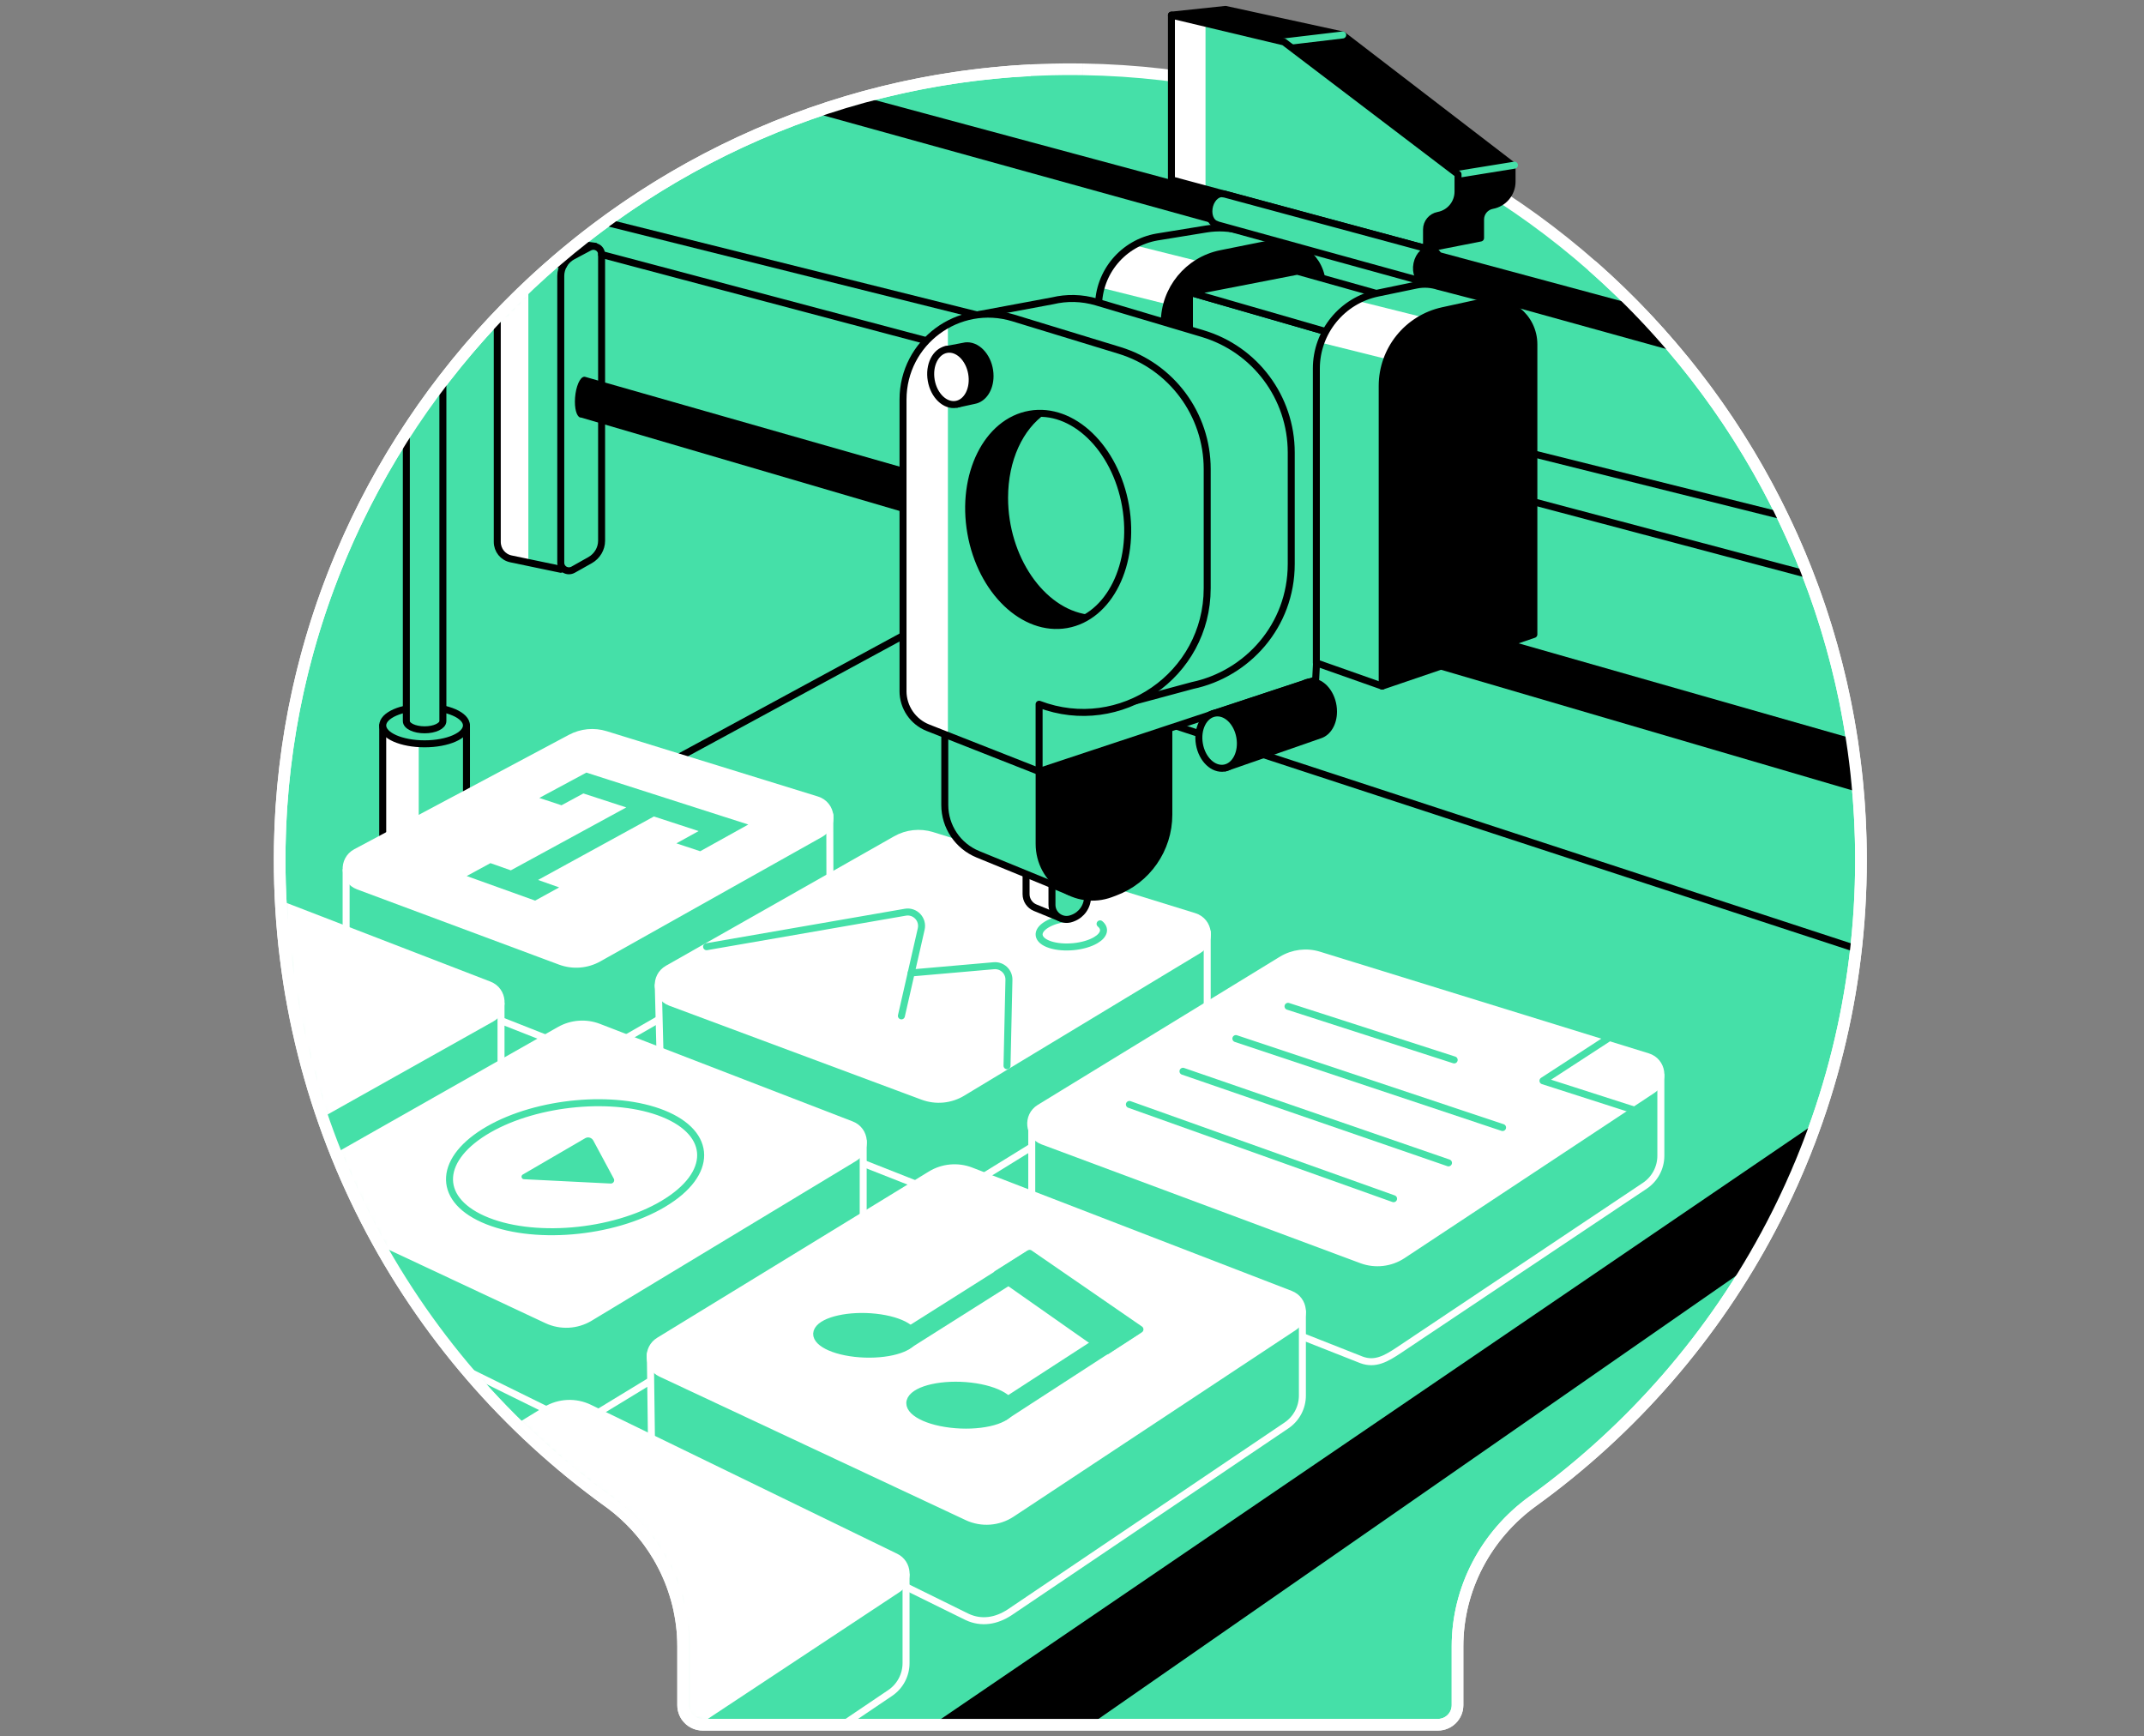
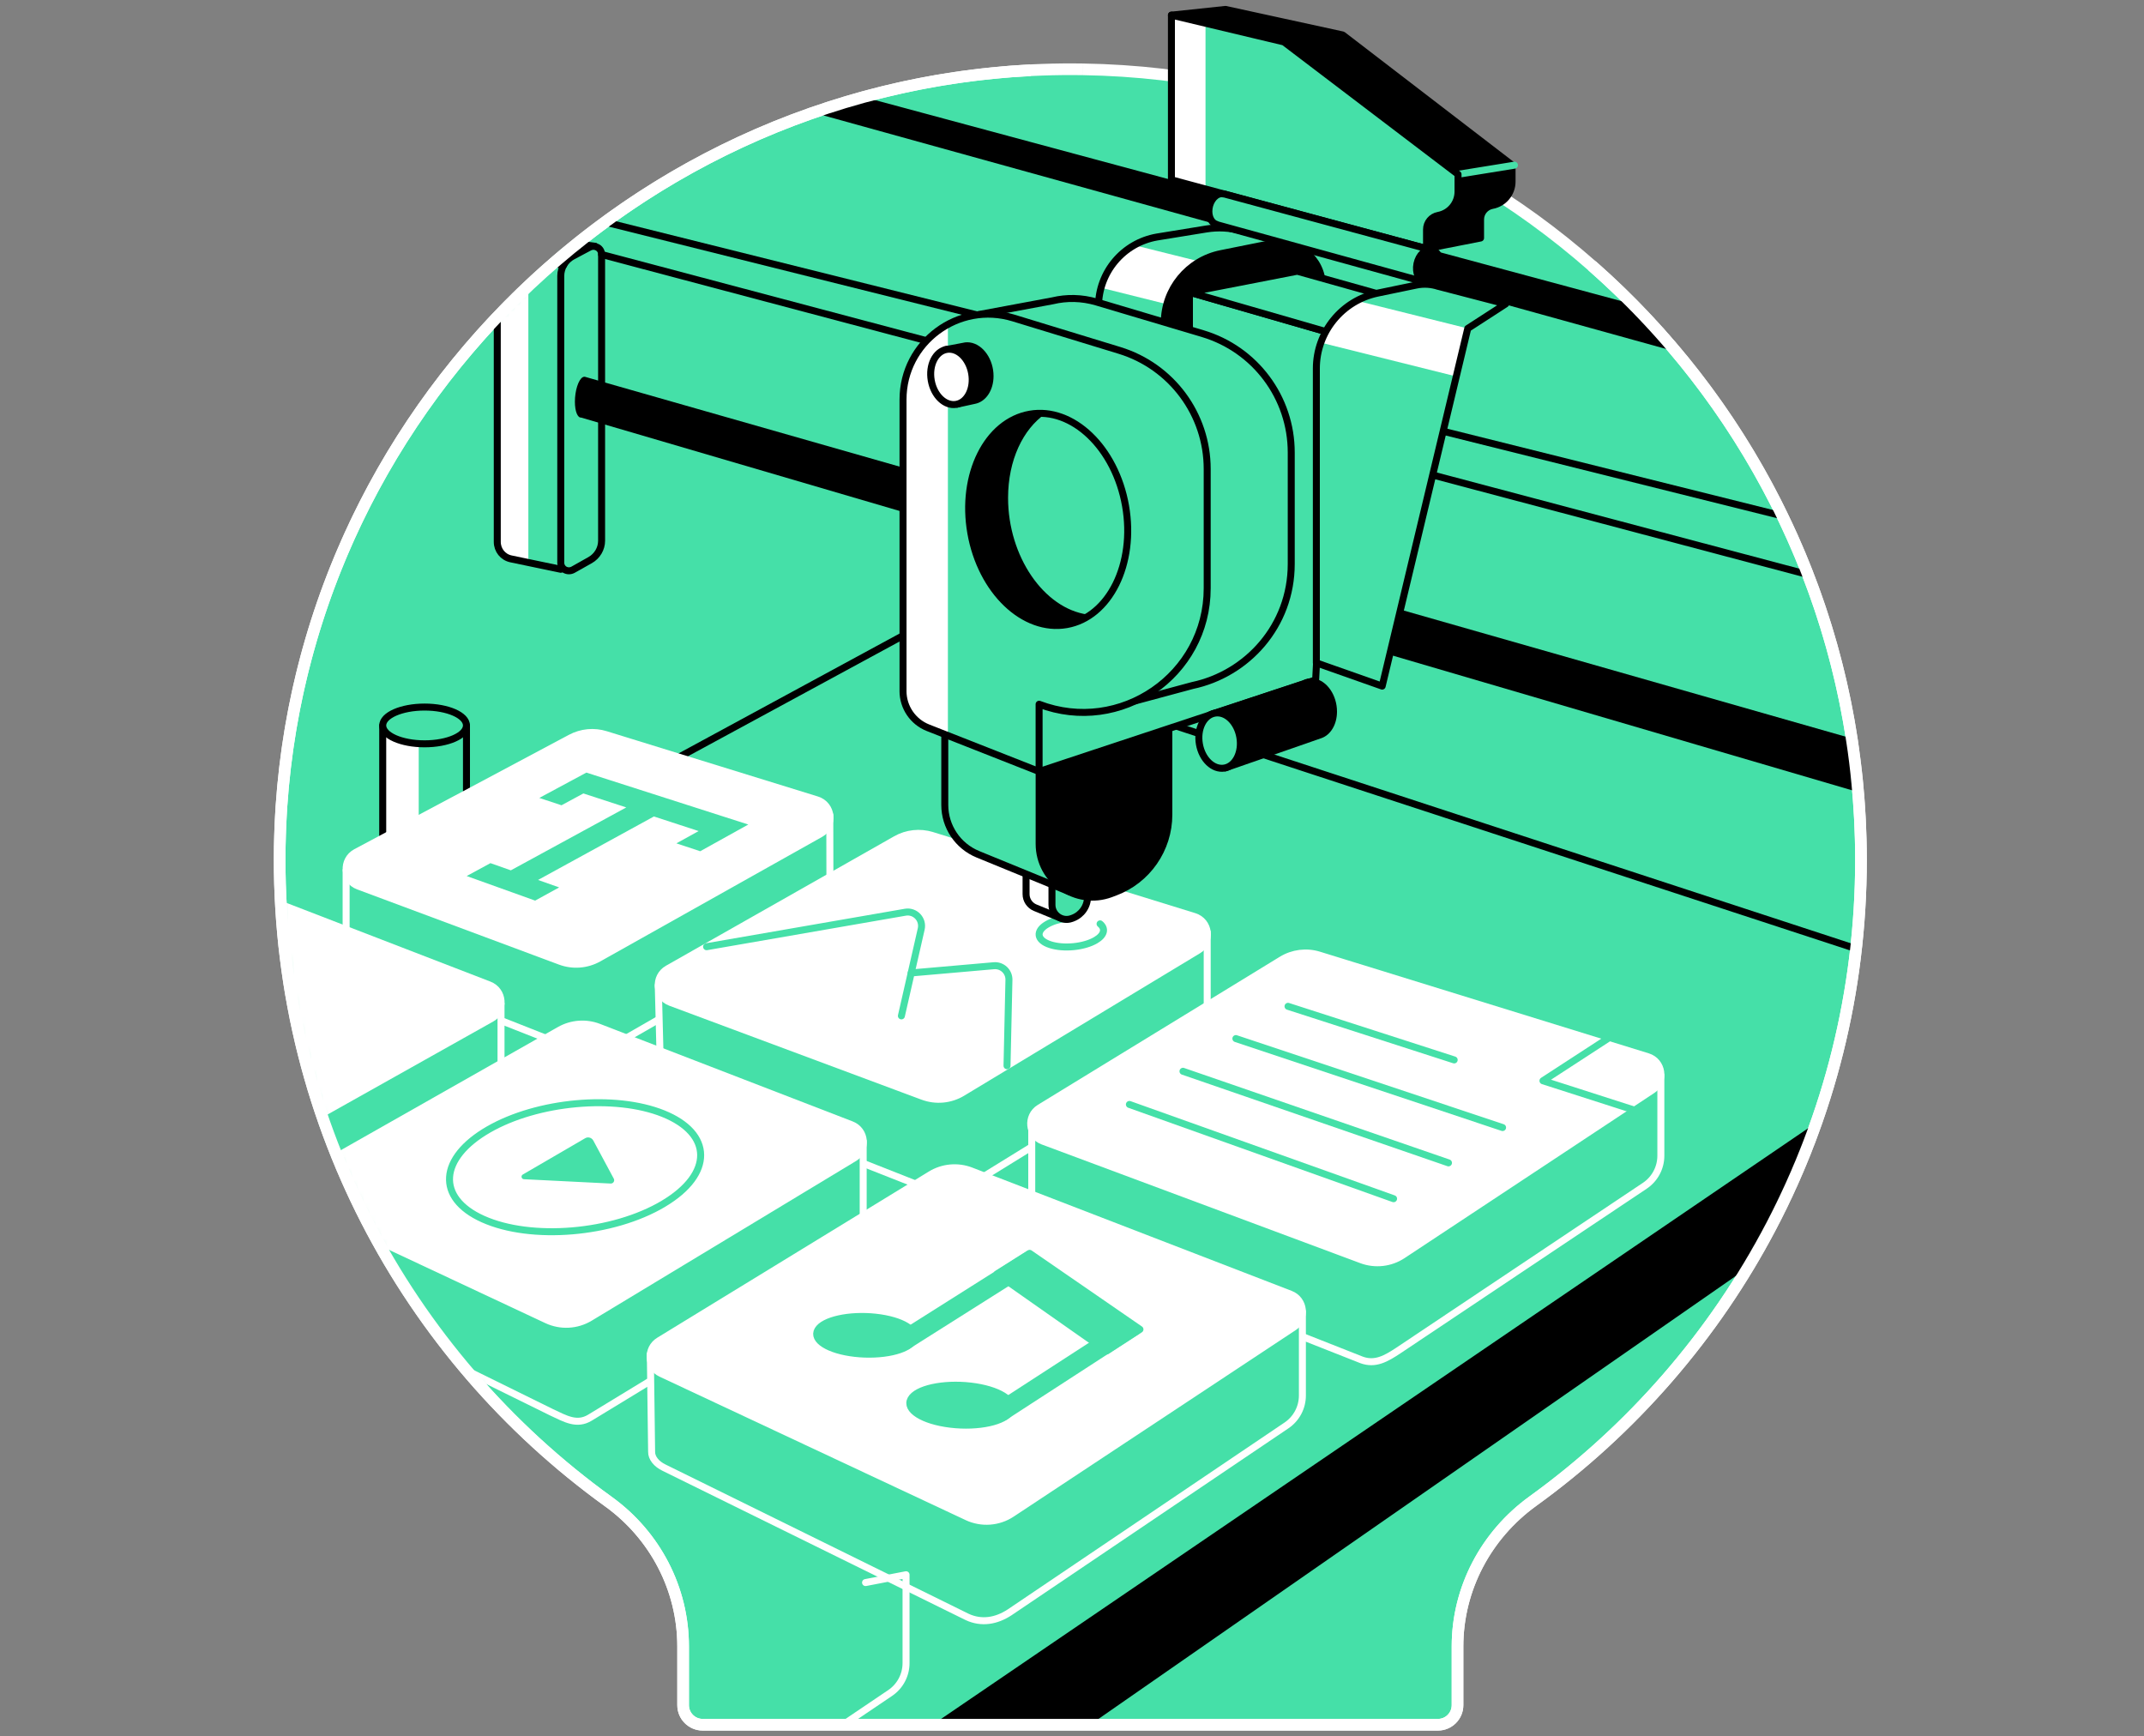
<svg xmlns="http://www.w3.org/2000/svg" width="368" height="298" viewBox="0 0 368 298" fill="none">
  <rect x="0" y="0" width="368" height="298" fill="#808080" stroke="none" />
  <g clip-path="url(#clip0_7152_9533)">
    <path d="M185.828 11.898C111.41 10.759 49.304 70.78 48.021 145.199C47.223 191.522 69.654 232.636 104.431 257.707C112.436 263.479 117.251 272.677 117.251 282.546V292.639C117.251 294.499 118.759 296 120.615 296H246.803C248.662 296 250.171 294.495 250.171 292.639V282.556C250.171 272.641 255.062 263.439 263.099 257.631C297.212 232.984 319.422 192.893 319.422 147.591C319.422 73.347 259.804 13.033 185.832 11.898" fill="#45E0A8" />
    <path d="M185.828 11.898C111.41 10.759 49.304 70.78 48.021 145.199C47.223 191.522 69.654 232.636 104.431 257.707C112.436 263.479 117.251 272.677 117.251 282.546V292.639C117.251 294.499 118.759 296 120.615 296H246.803C248.662 296 250.171 294.495 250.171 292.639V282.556C250.171 272.641 255.062 263.439 263.099 257.631C297.212 232.984 319.422 192.893 319.422 147.591C319.422 73.347 259.804 13.033 185.832 11.898" stroke="white" stroke-width="2" stroke-miterlimit="10" />
    <mask id="mask0_7152_9533" style="mask-type:luminance" maskUnits="userSpaceOnUse" x="48" y="-6" width="272" height="302">
      <path d="M185.828 11.898C111.41 10.759 49.304 70.78 48.021 145.198C47.223 191.522 69.654 232.636 104.431 257.707C112.436 263.479 117.251 272.677 117.251 282.545V292.639C117.251 294.499 118.759 296 120.615 296H246.803C248.662 296 250.171 294.495 250.171 292.639V282.556C250.171 272.64 255.062 263.439 263.099 257.63C297.212 232.984 319.422 192.893 319.422 147.591C319.422 102.29 297.858 63.322 264.575 38.593C263.861 38.06 262.682 18.123 261.957 17.604C242.412 3.671 226.655 -4.073 201.316 -5.998C198.572 -6.208 188.62 11.941 185.832 11.898" fill="white" />
    </mask>
    <g mask="url(#mask0_7152_9533)">
      <path d="M65.691 124.5V146.627H80.067V124.5" fill="#45E0A8" />
      <path d="M71.869 124.5H65.691V146.627H71.869V124.5Z" fill="white" />
      <path d="M65.691 124.5V146.627H80.067V124.5" stroke="black" stroke-width="1.2" stroke-linecap="round" stroke-linejoin="round" />
      <path d="M72.877 127.654C76.846 127.654 80.063 126.242 80.063 124.5C80.063 122.758 76.846 121.346 72.877 121.346C68.909 121.346 65.691 122.758 65.691 124.5C65.691 126.242 68.909 127.654 72.877 127.654Z" fill="#45E0A8" stroke="black" stroke-width="1.2" stroke-linecap="round" stroke-linejoin="round" />
-       <path d="M69.745 59.668V123.757C69.745 124.584 71.148 125.251 72.881 125.251C74.614 125.251 76.017 124.58 76.017 123.757V59.668H69.745Z" fill="#45E0A8" stroke="black" stroke-width="1.2" stroke-linecap="round" stroke-linejoin="round" />
      <path d="M100.49 37.276L321.504 92.432" stroke="black" stroke-width="1.2" stroke-linecap="round" stroke-linejoin="round" />
      <path d="M96.252 52.145C95.752 51.837 85.353 43.868 85.353 43.868L91.22 40.775L102.122 42.262L96.252 52.149V52.145Z" fill="#45E0A8" stroke="black" stroke-width="1.2" stroke-linecap="round" stroke-linejoin="round" />
      <path d="M99.754 91.794L96.252 97.7L87.707 95.916C86.322 95.626 85.353 94.426 85.353 92.99V43.864L97.902 45.652L99.758 91.794H99.754Z" fill="#45E0A8" />
      <path d="M96.251 96.562V47.341C96.251 45.949 97.052 44.636 98.307 43.966L101.145 42.458C102.124 41.935 103.259 42.588 103.259 43.676V92.806C103.259 94.165 102.498 95.452 101.283 96.134L98.397 97.758C97.415 98.313 96.251 97.66 96.251 96.558V96.562Z" fill="#45E0A8" stroke="black" stroke-width="1.2" stroke-linecap="round" stroke-linejoin="round" />
      <path d="M100.45 64.679C100.413 64.668 100.374 64.661 100.334 64.657H100.316C100.218 64.657 100.116 64.683 100.007 64.744C99.271 65.176 98.677 67.057 98.677 68.946C98.677 70.61 99.141 71.72 99.754 71.665L321.5 136.69V127.775L100.45 64.679Z" fill="black" />
      <path d="M320.002 101.177L103.259 43.676" stroke="black" stroke-width="1.2" stroke-linecap="round" stroke-linejoin="round" />
      <path d="M111.596 132.622L154.798 109.197L345.125 171.506" stroke="black" stroke-width="1.2" stroke-linecap="round" stroke-linejoin="round" />
      <path d="M142.427 139.865L103.96 143.219C101.959 142.599 99.794 142.806 97.945 143.792L74.517 153.704L63.339 148.567H59.957L59.409 149.35V164.602L60.004 164.642C60.239 165.139 61.508 165.527 63.06 166.107L97.608 179.728C99.772 180.533 100.276 182.281 102.292 181.149L142.46 158.044L142.427 139.865Z" fill="#45E0A8" stroke="white" stroke-width="1.2" stroke-linecap="round" stroke-linejoin="round" />
      <path d="M96.153 164.984L61.49 152.07C58.912 151.109 58.676 147.56 61.102 146.265L97.945 126.633C99.794 125.647 101.958 125.44 103.959 126.06L140.211 137.267C142.891 138.093 143.275 141.726 140.831 143.097L102.745 164.473C100.729 165.604 98.322 165.789 96.157 164.984H96.153Z" fill="white" stroke="white" stroke-width="1.2" stroke-linecap="round" stroke-linejoin="round" />
      <path d="M124.331 140.188L104.477 133.822L100.649 132.593L92.567 136.94L96.374 138.202L100.13 136.171L107.494 138.571L87.68 149.368L84.181 148.132L80.103 150.347L91.853 154.564L95.975 152.298L92.353 151.018L112.239 140.123L119.915 142.628L116.097 144.735L120.183 146.091L128.442 141.504L124.331 140.188Z" fill="#45E0A8" />
      <path d="M159.963 160.531C157.892 159.889 155.648 160.136 153.763 161.205L128.438 172.706L116.67 168.514L112.986 169.109L113.389 184.924H113.396C113.469 185.721 114.607 186.465 116.188 187.052L159.502 204.128C161.75 204.966 162.754 205.647 164.806 204.407L207.207 178.238V159.973L159.963 160.527V160.531Z" fill="#45E0A8" stroke="white" stroke-width="1.2" stroke-linecap="round" stroke-linejoin="round" />
      <path d="M226.402 181.069C224.245 180.402 221.906 180.696 219.981 181.874L191.51 199.295C191.017 196.366 188.461 194.404 188.392 193.733C188.261 192.443 177.091 192.914 177.091 192.914V209.338C177.091 210.389 177.95 211.437 179.418 211.985L233.689 233.383C236.042 234.26 237.928 233.158 240.023 231.773L282.319 203.501C284.037 202.351 285.071 200.419 285.071 198.349V184.543L226.402 181.069Z" fill="#45E0A8" stroke="white" stroke-width="1.2" stroke-linecap="round" stroke-linejoin="round" />
      <path d="M233.688 216.22L178.989 195.841C176.495 194.913 176.169 191.52 178.438 190.131L219.98 164.712C221.905 163.534 224.243 163.24 226.401 163.907L282.825 181.35C285.399 182.144 285.889 185.574 283.641 187.06L240.761 215.412C238.666 216.797 236.037 217.098 233.684 216.22H233.688Z" fill="white" stroke="white" stroke-width="1.2" stroke-linecap="round" stroke-linejoin="round" />
      <path d="M276.006 178.221L264.836 185.483L280.419 190.486" stroke="#45E0A8" stroke-width="1.2" stroke-linecap="round" stroke-linejoin="round" />
      <path d="M221.079 172.706L249.598 181.904" stroke="#45E0A8" stroke-width="1.2" stroke-linecap="round" stroke-linejoin="round" />
      <path d="M212.128 178.242L257.904 193.509" stroke="#45E0A8" stroke-width="1.2" stroke-linecap="round" stroke-linejoin="round" />
      <path d="M203.05 183.854L248.619 199.571" stroke="#45E0A8" stroke-width="1.2" stroke-linecap="round" stroke-linejoin="round" />
      <path d="M193.852 189.546L239.196 205.723" stroke="#45E0A8" stroke-width="1.2" stroke-linecap="round" stroke-linejoin="round" />
      <path d="M158.382 188.165L115.06 172.028C112.523 171.082 112.243 167.601 114.6 166.263L153.767 144.046C155.652 142.977 157.893 142.734 159.967 143.372L204.985 157.287C207.617 158.099 208.049 161.641 205.692 163.066L165.191 187.527C163.139 188.767 160.634 189.003 158.386 188.165H158.382Z" fill="white" stroke="white" stroke-width="1.2" stroke-linecap="round" stroke-linejoin="round" />
      <path d="M188.819 158.553C189.791 159.358 189.581 160.457 188.087 161.345C186.093 162.53 182.58 162.878 180.259 162.124C177.954 161.374 177.711 159.815 179.697 158.647C180.618 158.104 181.865 157.737 183.167 157.574" stroke="#45E0A8" stroke-width="1.2" stroke-linecap="round" stroke-linejoin="round" />
      <path d="M154.718 174.345L158.119 159.433C158.496 157.773 157.064 156.265 155.389 156.555L121.279 162.475" stroke="#45E0A8" stroke-width="1.2" stroke-linecap="round" stroke-linejoin="round" />
      <path d="M172.846 182.901L173.176 168.167C173.208 166.749 172.001 165.614 170.583 165.738L156.396 166.978" stroke="#45E0A8" stroke-width="1.2" stroke-linecap="round" stroke-linejoin="round" />
      <path d="M45.936 171.506L0.218 195.87L41.02 215.959L85.995 189.253V172.238L45.936 171.506Z" fill="#45E0A8" stroke="white" stroke-width="1.2" stroke-linecap="round" stroke-linejoin="round" />
      <path d="M38.443 200.562L-3.719 180.806L45.937 154.347L83.965 169.023C86.485 169.995 86.732 173.461 84.379 174.78L38.443 200.562Z" fill="white" stroke="white" stroke-width="1.2" stroke-linecap="round" stroke-linejoin="round" />
      <path d="M102.77 193.441C100.573 192.592 98.112 192.774 96.063 193.937L49.703 220.237L94.678 242.382C97.053 243.495 99.007 244.663 101.255 243.303L148.159 214.744V195.884L102.774 193.441H102.77Z" fill="#45E0A8" stroke="white" stroke-width="1.2" stroke-linecap="round" stroke-linejoin="round" />
      <path d="M93.855 226.531L47.031 204.589L96.063 176.777C98.112 175.617 100.573 175.432 102.771 176.28L146.143 193.02C148.616 193.973 148.913 197.356 146.643 198.726L101.251 226.143C99.004 227.499 96.23 227.644 93.855 226.531Z" fill="white" stroke="white" stroke-width="1.2" stroke-linecap="round" stroke-linejoin="round" />
      <path d="M113.875 206.59C105.17 211.774 91.165 212.935 82.888 209.211C74.817 205.582 75.379 198.715 83.866 193.839C92.256 189.02 105.551 187.795 113.832 191.12C122.323 194.531 122.475 201.467 113.875 206.586V206.59Z" stroke="#45E0A8" stroke-width="1.2" stroke-linecap="round" stroke-linejoin="round" />
      <path d="M105.348 202.276L101.835 195.739C101.563 195.235 100.928 195.054 100.435 195.344L89.733 201.572C89.363 201.79 89.501 202.355 89.928 202.377L104.815 203.12C105.261 203.142 105.562 202.671 105.348 202.276Z" fill="#45E0A8" />
      <path d="M166.671 218.102C164.39 217.221 161.827 217.453 159.739 218.729L130.789 236.44L118.244 230.744L111.624 232.397L111.845 249.136C111.813 250.181 112.639 251.254 114.028 251.906L165.996 277.495C168.476 278.656 171.036 278.202 173.32 276.694L220.815 244.633C222.523 243.48 223.545 241.559 223.545 239.5V225.092L166.671 218.102Z" fill="#45E0A8" stroke="white" stroke-width="1.2" stroke-linecap="round" stroke-linejoin="round" />
      <path d="M165.996 260.336L113.429 235.704C111.127 234.627 110.949 231.419 113.117 230.095L159.738 201.57C161.827 200.293 164.386 200.061 166.67 200.942L221.503 222.105C223.922 223.037 224.277 226.314 222.112 227.743L173.664 259.778C171.38 261.29 168.476 261.5 165.996 260.34V260.336Z" fill="white" stroke="white" stroke-width="1.2" stroke-linecap="round" stroke-linejoin="round" />
      <path d="M173.509 242.15C172.57 243.977 167.907 245 163.133 244.423C158.39 243.85 155.367 241.925 156.342 240.127C157.314 238.34 161.885 237.335 166.588 237.876C171.326 238.423 174.441 240.334 173.509 242.15Z" fill="#45E0A8" stroke="#45E0A8" stroke-width="1.2" stroke-linecap="round" stroke-linejoin="round" />
      <path d="M172.609 243.752L170.768 240.909L192.905 226.556L195.664 228.807L172.609 243.752Z" fill="#45E0A8" />
      <path d="M156.784 230.055C155.826 231.788 151.324 232.782 146.755 232.267C142.22 231.756 139.377 229.954 140.371 228.246C141.357 226.549 145.78 225.57 150.276 226.056C154.804 226.546 157.734 228.333 156.784 230.055Z" fill="#45E0A8" stroke="#45E0A8" stroke-width="1.2" stroke-linecap="round" stroke-linejoin="round" />
      <path d="M155.881 231.611L154.072 228.747L176.406 214.64L178.48 217.337L155.881 231.611Z" fill="#45E0A8" />
      <path d="M176.728 215.1C176.728 215.1 171.576 218.355 171.123 218.638L189.951 231.853L195.664 228.148L176.728 215.1Z" fill="#45E0A8" stroke="#45E0A8" stroke-width="1.2" stroke-linecap="round" stroke-linejoin="round" />
-       <path d="M95.12 311.714L36.792 276.8L93.659 242.005C95.947 240.606 98.785 240.468 101.196 241.643L153.727 267.192C155.95 268.272 156.153 271.358 154.09 272.721L95.116 311.714H95.12Z" fill="white" stroke="white" stroke-width="1.2" stroke-linecap="round" stroke-linejoin="round" />
      <path d="M104.271 334.001L313.165 191.712L311.914 209.27L115.493 345.765" fill="black" />
      <path d="M148.565 271.6L155.515 270.259V285.421C155.515 287.48 154.492 289.405 152.785 290.555L141.339 298.281" stroke="white" stroke-width="1.2" stroke-linecap="round" stroke-linejoin="round" />
      <path d="M213.067 39.619C211.106 39.083 209.054 38.974 207.049 39.3L198.576 40.678C192.779 41.693 188.548 46.729 188.548 52.617V101.109L214.579 92.092V48.027L221.283 41.871L213.067 39.619Z" fill="#45E0A8" />
      <path d="M194.689 42.077C191.909 43.654 189.842 46.283 188.986 49.386L214.579 55.775V48.027L215.42 47.254L194.689 42.081V42.077Z" fill="white" />
      <path d="M213.067 39.619C211.106 39.083 209.054 38.974 207.049 39.3L198.576 40.678C192.779 41.693 188.548 46.729 188.548 52.617V101.109L214.579 92.092V48.027L221.283 41.871L213.067 39.619Z" stroke="black" stroke-width="1.2" stroke-linecap="round" stroke-linejoin="round" />
      <path d="M199.841 104.549V55.412C199.841 49.64 203.912 44.666 209.572 43.528L218.103 41.813C222.685 40.892 226.964 44.394 226.964 49.068V65.136L220.481 97.519L199.841 104.549Z" fill="black" stroke="black" stroke-width="1.2" stroke-linecap="round" stroke-linejoin="round" />
      <path d="M177.679 155.779L181.986 157.545L182.225 148.296H176.116V153.455C176.116 154.474 176.733 155.391 177.675 155.779H177.679Z" fill="white" stroke="black" stroke-width="1.2" stroke-linecap="round" stroke-linejoin="round" />
      <path d="M183.943 157.635L184.121 157.57C185.651 157.004 186.67 155.543 186.67 153.908V149.253L180.561 150.152V155.282C180.561 157.03 182.304 158.244 183.943 157.635Z" fill="#45E0A8" stroke="black" stroke-width="1.2" stroke-linecap="round" stroke-linejoin="round" />
      <path d="M167.849 146.613L183.551 153.041L184.425 119.334H162.164V138.143C162.164 141.856 164.408 145.202 167.845 146.609L167.849 146.613Z" fill="#45E0A8" stroke="black" stroke-width="1.2" stroke-linecap="round" stroke-linejoin="round" />
      <path d="M190.684 153.389L191.333 153.149C196.916 151.083 200.621 145.761 200.621 139.807V122.84L178.36 126.117V144.814C178.36 151.184 184.712 155.608 190.687 153.392L190.684 153.389Z" fill="black" stroke="black" stroke-width="1.2" stroke-linecap="round" stroke-linejoin="round" />
      <path d="M225.822 116.684L178.36 132.4L173.263 124.613L204.156 66.39V50.148L228.868 57.283L225.822 116.684Z" fill="#45E0A8" stroke="black" stroke-width="1.2" stroke-linecap="round" stroke-linejoin="round" />
      <path d="M228.885 122.119C228.885 119.581 227.333 117.304 225.419 117.036C224.824 116.952 224.27 117.072 223.78 117.351L208.216 122.485C208.216 122.485 210.326 131.658 210.326 131.781L226.572 126.129C227.917 125.683 228.885 124.12 228.885 122.119Z" fill="black" stroke="black" stroke-width="1.2" stroke-linecap="round" stroke-linejoin="round" />
      <path d="M210.162 131.816C212.077 131.481 213.26 129.099 212.805 126.495C212.35 123.892 210.428 122.053 208.513 122.388C206.598 122.723 205.414 125.105 205.869 127.708C206.325 130.312 208.246 132.151 210.162 131.816Z" fill="#45E0A8" stroke="black" stroke-width="1.2" stroke-linecap="round" stroke-linejoin="round" />
      <path d="M206.414 57.25L188.239 51.84C185.654 51.072 183.069 51.05 180.673 51.623L166.265 54.309L165.083 56.655L170.938 59.374C169.974 61.318 169.419 63.515 169.419 65.879V118.848L182.957 117.804L192.779 116.687C193.732 117.05 194.693 117.332 195.654 117.554L194.874 120.284L204.667 117.648C214.057 115.676 221.631 107.406 221.631 96.79V77.654C221.631 68.235 215.442 59.936 206.414 57.253V57.25Z" fill="#45E0A8" stroke="black" stroke-width="1.2" stroke-linecap="round" stroke-linejoin="round" />
      <path d="M154.997 118.591V68.569C154.997 58.73 164.51 51.689 173.919 54.564L192.141 60.133C201.092 62.866 207.205 71.129 207.205 80.49V100.964C207.205 115.868 192.286 126.158 178.353 120.861V132.401L159.289 124.9C156.697 123.881 154.993 121.376 154.993 118.591H154.997Z" fill="#45E0A8" />
      <path d="M162.698 55.681C158.188 58.121 154.997 62.874 154.997 68.57V118.591C154.997 121.376 156.701 123.881 159.293 124.9L162.698 126.238V55.681Z" fill="white" />
      <path d="M154.997 118.591V68.569C154.997 58.73 164.51 51.689 173.919 54.564L192.141 60.133C201.092 62.866 207.205 71.129 207.205 80.49V100.964C207.205 115.868 192.286 126.158 178.353 120.861V132.401L159.289 124.9C156.697 123.881 154.993 121.376 154.993 118.591H154.997Z" stroke="black" stroke-width="1.2" stroke-linecap="round" stroke-linejoin="round" />
      <path d="M183.07 107.198C190.403 105.915 194.934 96.791 193.19 86.819C191.446 76.846 184.087 69.802 176.754 71.084C169.42 72.367 164.889 81.49 166.633 91.463C168.378 101.435 175.736 108.48 183.07 107.198Z" stroke="black" stroke-width="1.2" stroke-linecap="round" stroke-linejoin="round" />
      <path d="M186.677 105.47C179.14 104.411 173.027 95.445 173.027 85.446C173.027 78.967 175.594 73.649 179.448 70.991C172.124 70.288 166.262 77.434 166.262 87.226C166.262 97.019 172.374 106.192 179.912 107.25C182.566 107.624 185.042 106.964 187.138 105.517C186.982 105.503 186.83 105.488 186.674 105.467L186.677 105.47Z" fill="black" />
      <path d="M169.934 64.544C169.938 61.956 168.346 59.636 166.377 59.364C166.156 59.335 165.942 59.335 165.736 59.356H165.721C165.573 59.371 165.431 59.4 165.29 59.44L162.233 60.023L162.857 62.837C162.828 63.072 162.81 63.312 162.81 63.562C162.81 64.787 163.169 65.951 163.753 66.868L164.304 69.359L167.208 68.725C168.77 68.438 169.93 66.752 169.934 64.544Z" fill="black" stroke="black" stroke-width="1.2" stroke-linecap="round" stroke-linejoin="round" />
      <path d="M164.132 69.397C166.048 69.062 167.231 66.68 166.776 64.076C166.32 61.473 164.399 59.634 162.483 59.969C160.568 60.304 159.385 62.686 159.84 65.289C160.295 67.893 162.217 69.732 164.132 69.397Z" fill="white" stroke="black" stroke-width="1.2" stroke-linecap="round" stroke-linejoin="round" />
      <path d="M228.867 57.282L204.155 50.147L222.664 46.547L242.191 52.025L228.867 57.282Z" fill="#45E0A8" stroke="black" stroke-width="1.2" stroke-linecap="round" stroke-linejoin="round" />
      <path d="M258.441 52.156L246.886 49.147L246.879 49.154C245.697 48.762 244.399 48.657 243.072 48.933L236.485 50.3C230.346 51.572 225.941 56.981 225.941 63.25V113.765L237.239 117.749L251.929 56.372L258.441 52.156Z" fill="#45E0A8" />
      <path d="M232.903 51.616C230.021 53.168 227.813 55.735 226.718 58.806L249.965 64.607L251.934 56.377L251.944 56.369L232.903 51.616Z" fill="white" />
      <path d="M258.441 52.156L246.886 49.147L246.879 49.154C245.697 48.762 244.399 48.657 243.072 48.933L236.485 50.3C230.346 51.572 225.941 56.981 225.941 63.25V113.765L237.239 117.749L251.929 56.372L258.441 52.156Z" stroke="black" stroke-width="1.2" stroke-linecap="round" stroke-linejoin="round" />
-       <path d="M237.243 117.75V66.241C237.243 60.023 241.576 54.643 247.652 53.32L254.298 51.87C258.913 50.865 263.275 54.378 263.275 59.099V108.881L237.243 117.75Z" fill="black" stroke="black" stroke-width="1.2" stroke-linecap="round" stroke-linejoin="round" />
      <path d="M90.687 44.626L85.353 43.868V92.995C85.353 94.427 86.322 95.63 87.707 95.92L90.687 96.54V44.626Z" fill="white" />
      <path d="M128.106 11.227L303.285 58.406L300.269 63.852L114.941 12.495" fill="black" />
      <path d="M230.462 6L210.341 1.616L201.066 2.599L244.852 42.668L254.126 40.848V37.669C254.126 36.487 254.971 35.472 256.135 35.254C258.104 34.892 259.532 33.173 259.532 31.172V28.322L230.462 6Z" fill="black" stroke="black" stroke-width="1.2" stroke-linecap="round" stroke-linejoin="round" />
      <path d="M220.376 7.195L201.066 2.598V30.859L244.852 42.667V39.383C244.852 38.201 245.697 37.185 246.861 36.968C248.829 36.605 250.258 34.887 250.258 32.886V29.913L220.376 7.195Z" fill="#45E0A8" />
      <path d="M206.918 3.994L201.066 2.598V30.859L206.918 32.436V3.994Z" fill="white" />
      <path d="M248.301 30.232L259.942 28.347" stroke="#45E0A8" stroke-width="1.2" stroke-linecap="round" stroke-linejoin="round" />
-       <path d="M213.404 8.026L230.463 5.999" stroke="#45E0A8" stroke-width="1.2" stroke-linecap="round" stroke-linejoin="round" />
      <path d="M220.376 7.195L201.066 2.598V30.859L244.852 42.667V39.383C244.852 38.201 245.697 37.185 246.861 36.968C248.829 36.605 250.258 34.887 250.258 32.886V29.913L220.376 7.195Z" stroke="black" stroke-width="1.2" stroke-linecap="round" stroke-linejoin="round" />
      <path d="M243.899 44.905C244.051 43.818 244.559 43.049 244.853 42.668C232.852 39.431 222.044 36.498 210.047 33.264C210.044 33.271 210.036 33.282 210.029 33.289C209.844 33.245 209.656 33.227 209.453 33.264C208.369 33.463 207.491 34.804 207.491 36.266C207.491 37.429 208.053 38.307 208.833 38.513C208.84 38.528 208.847 38.546 208.854 38.557C220.855 41.867 232.856 45.181 244.853 48.491C244.617 48.175 243.638 46.776 243.899 44.905Z" fill="#45E0A8" stroke="black" stroke-width="1.2" stroke-linecap="round" stroke-linejoin="round" />
      <path d="M247.157 46.08C247.473 44.552 246.845 43.131 245.754 42.906C244.664 42.681 243.524 43.737 243.209 45.264C242.893 46.792 243.522 48.213 244.612 48.438C245.702 48.663 246.842 47.607 247.157 46.08Z" fill="black" stroke="black" stroke-width="1.2" stroke-linecap="round" stroke-linejoin="round" />
      <path d="M96.252 97.7L87.707 95.916C86.322 95.626 85.353 94.426 85.353 92.99V43.864L96.752 45.489" stroke="black" stroke-width="1.2" stroke-linecap="round" stroke-linejoin="round" />
    </g>
    <path d="M176.862 12.058C106.486 15.64 49.253 73.79 48.021 145.199C47.223 191.523 69.654 232.636 104.431 257.707C112.436 263.479 117.251 272.677 117.251 282.546V292.639C117.251 294.499 118.759 296 120.615 296H246.803C248.662 296 250.171 294.496 250.171 292.639V282.557C250.171 272.641 255.062 263.439 263.099 257.631C297.212 232.985 319.422 192.893 319.422 147.592C319.422 106.938 301.548 70.458 273.226 45.587" stroke="white" stroke-width="2" stroke-miterlimit="10" />
  </g>
  <defs>
    <clipPath id="clip0_7152_9533">
      <rect width="368" height="297.99" fill="white" />
    </clipPath>
  </defs>
</svg>